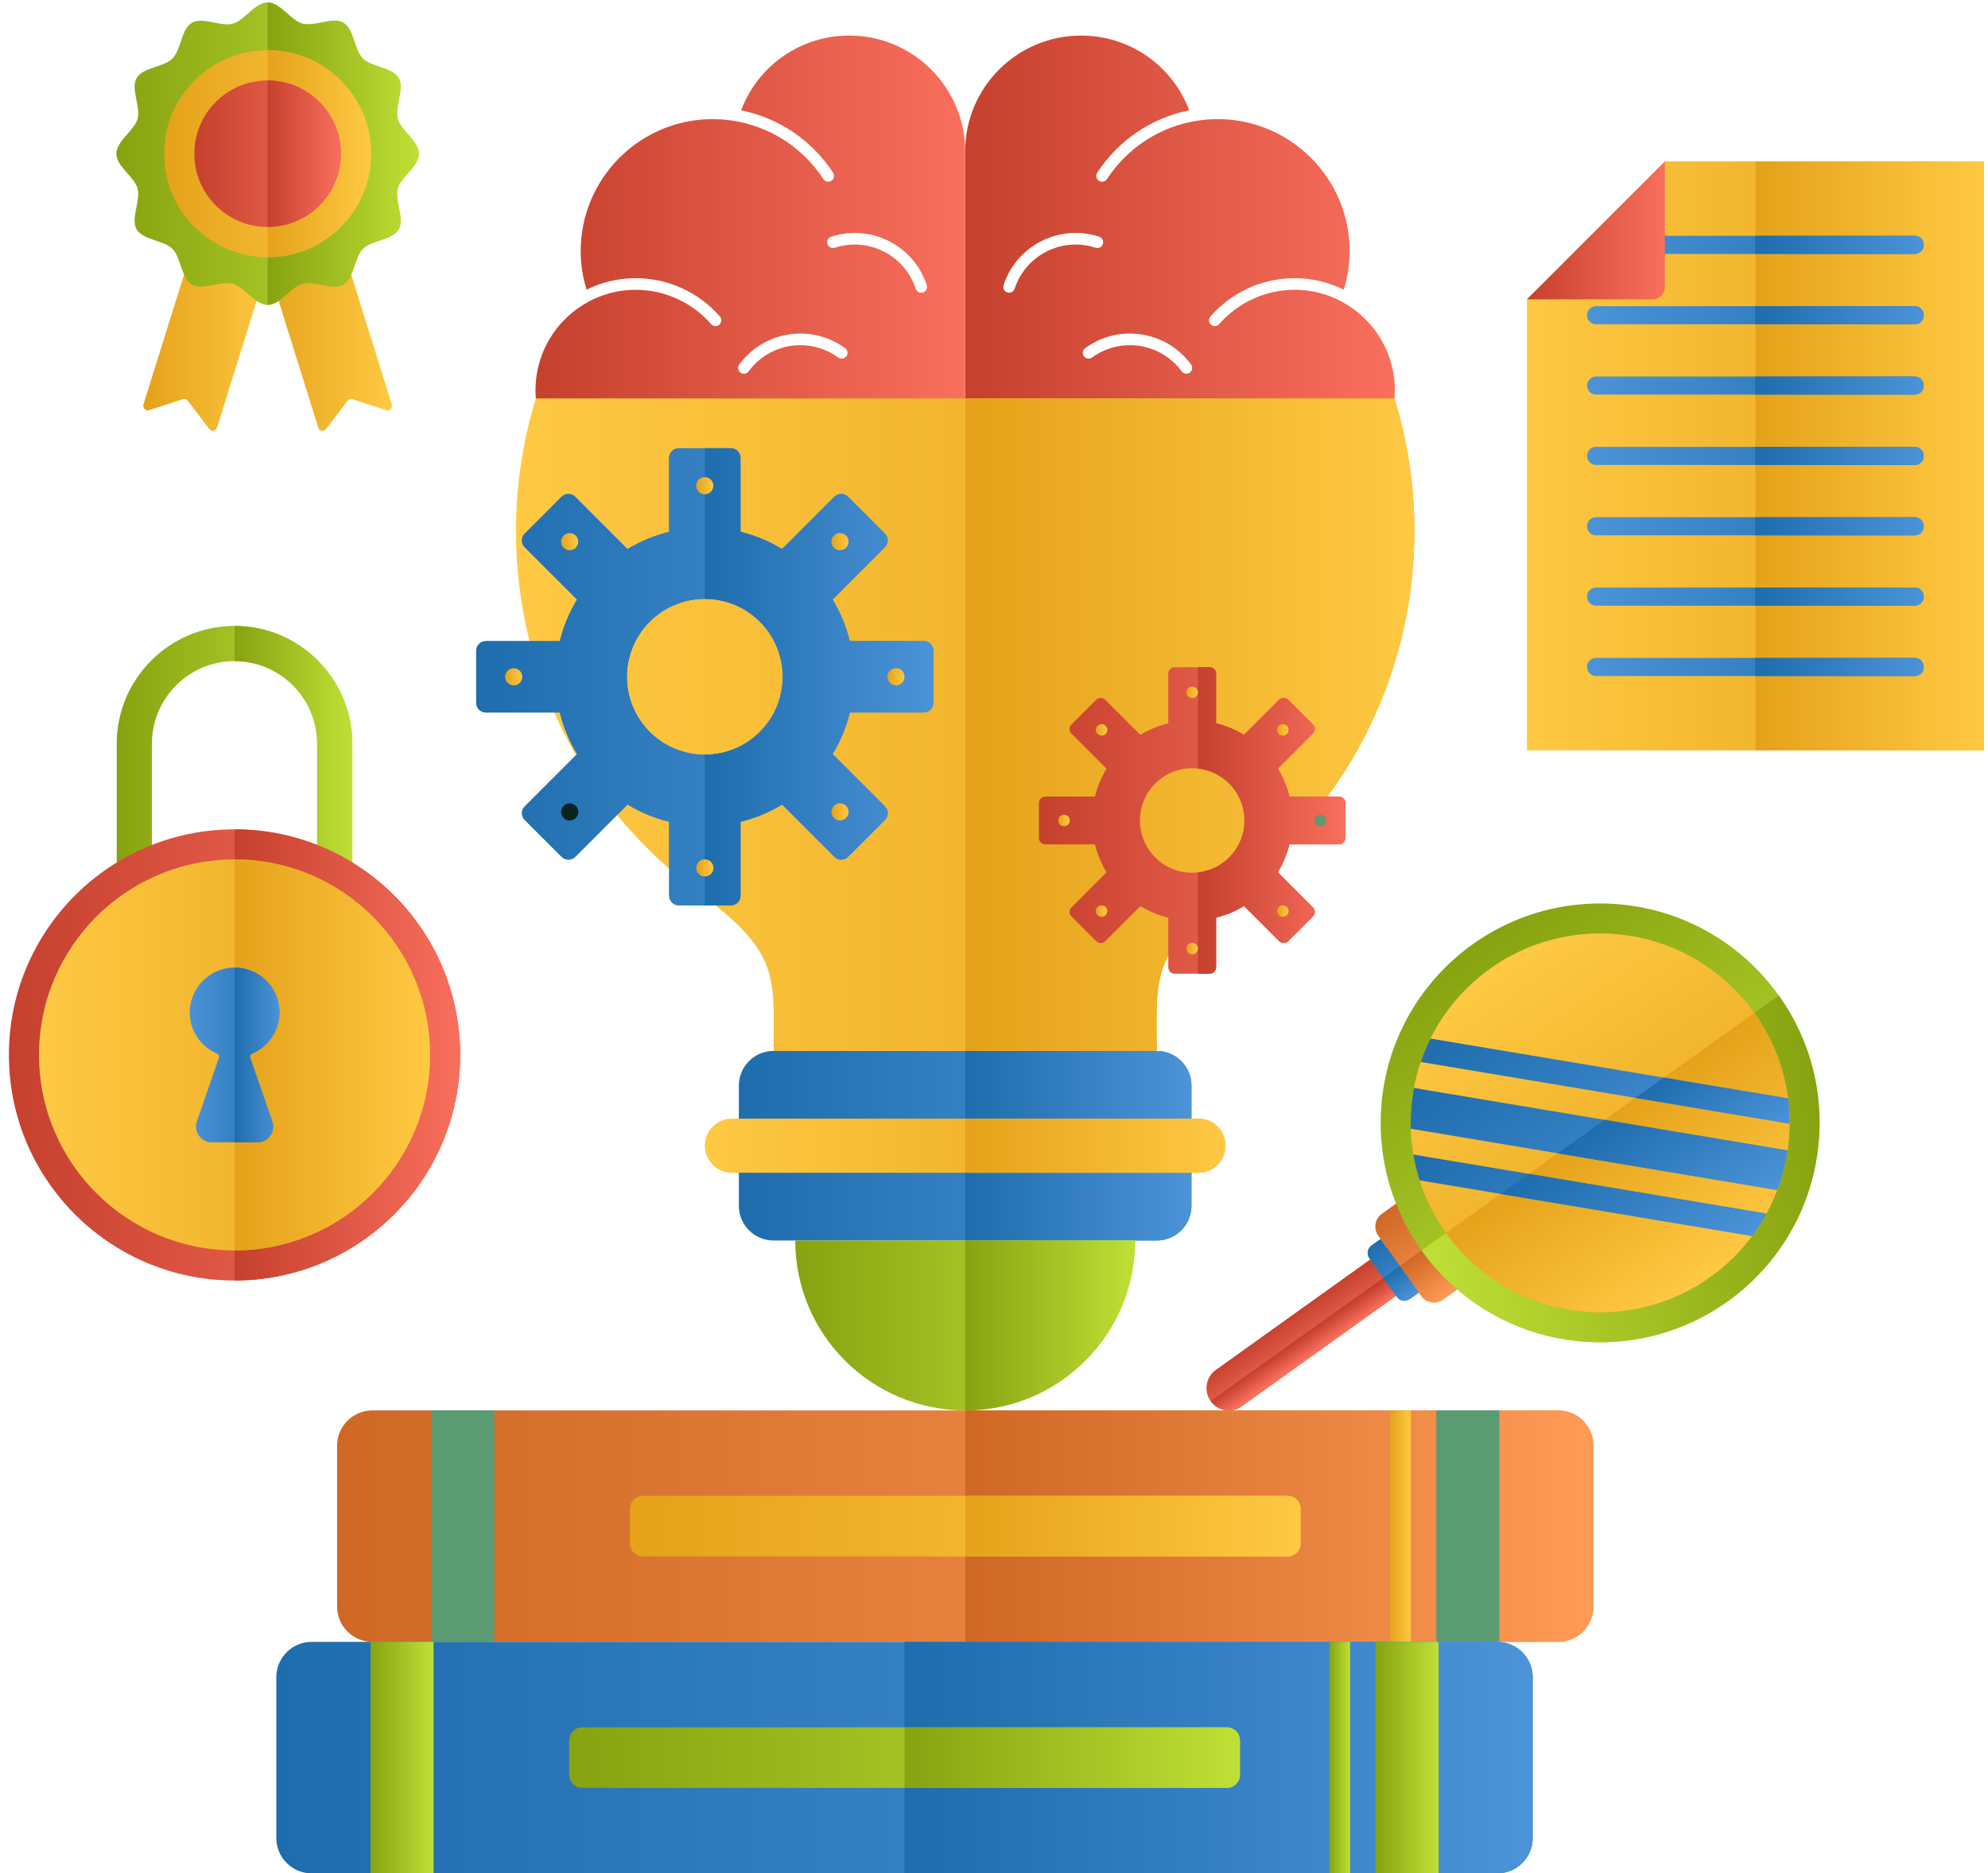
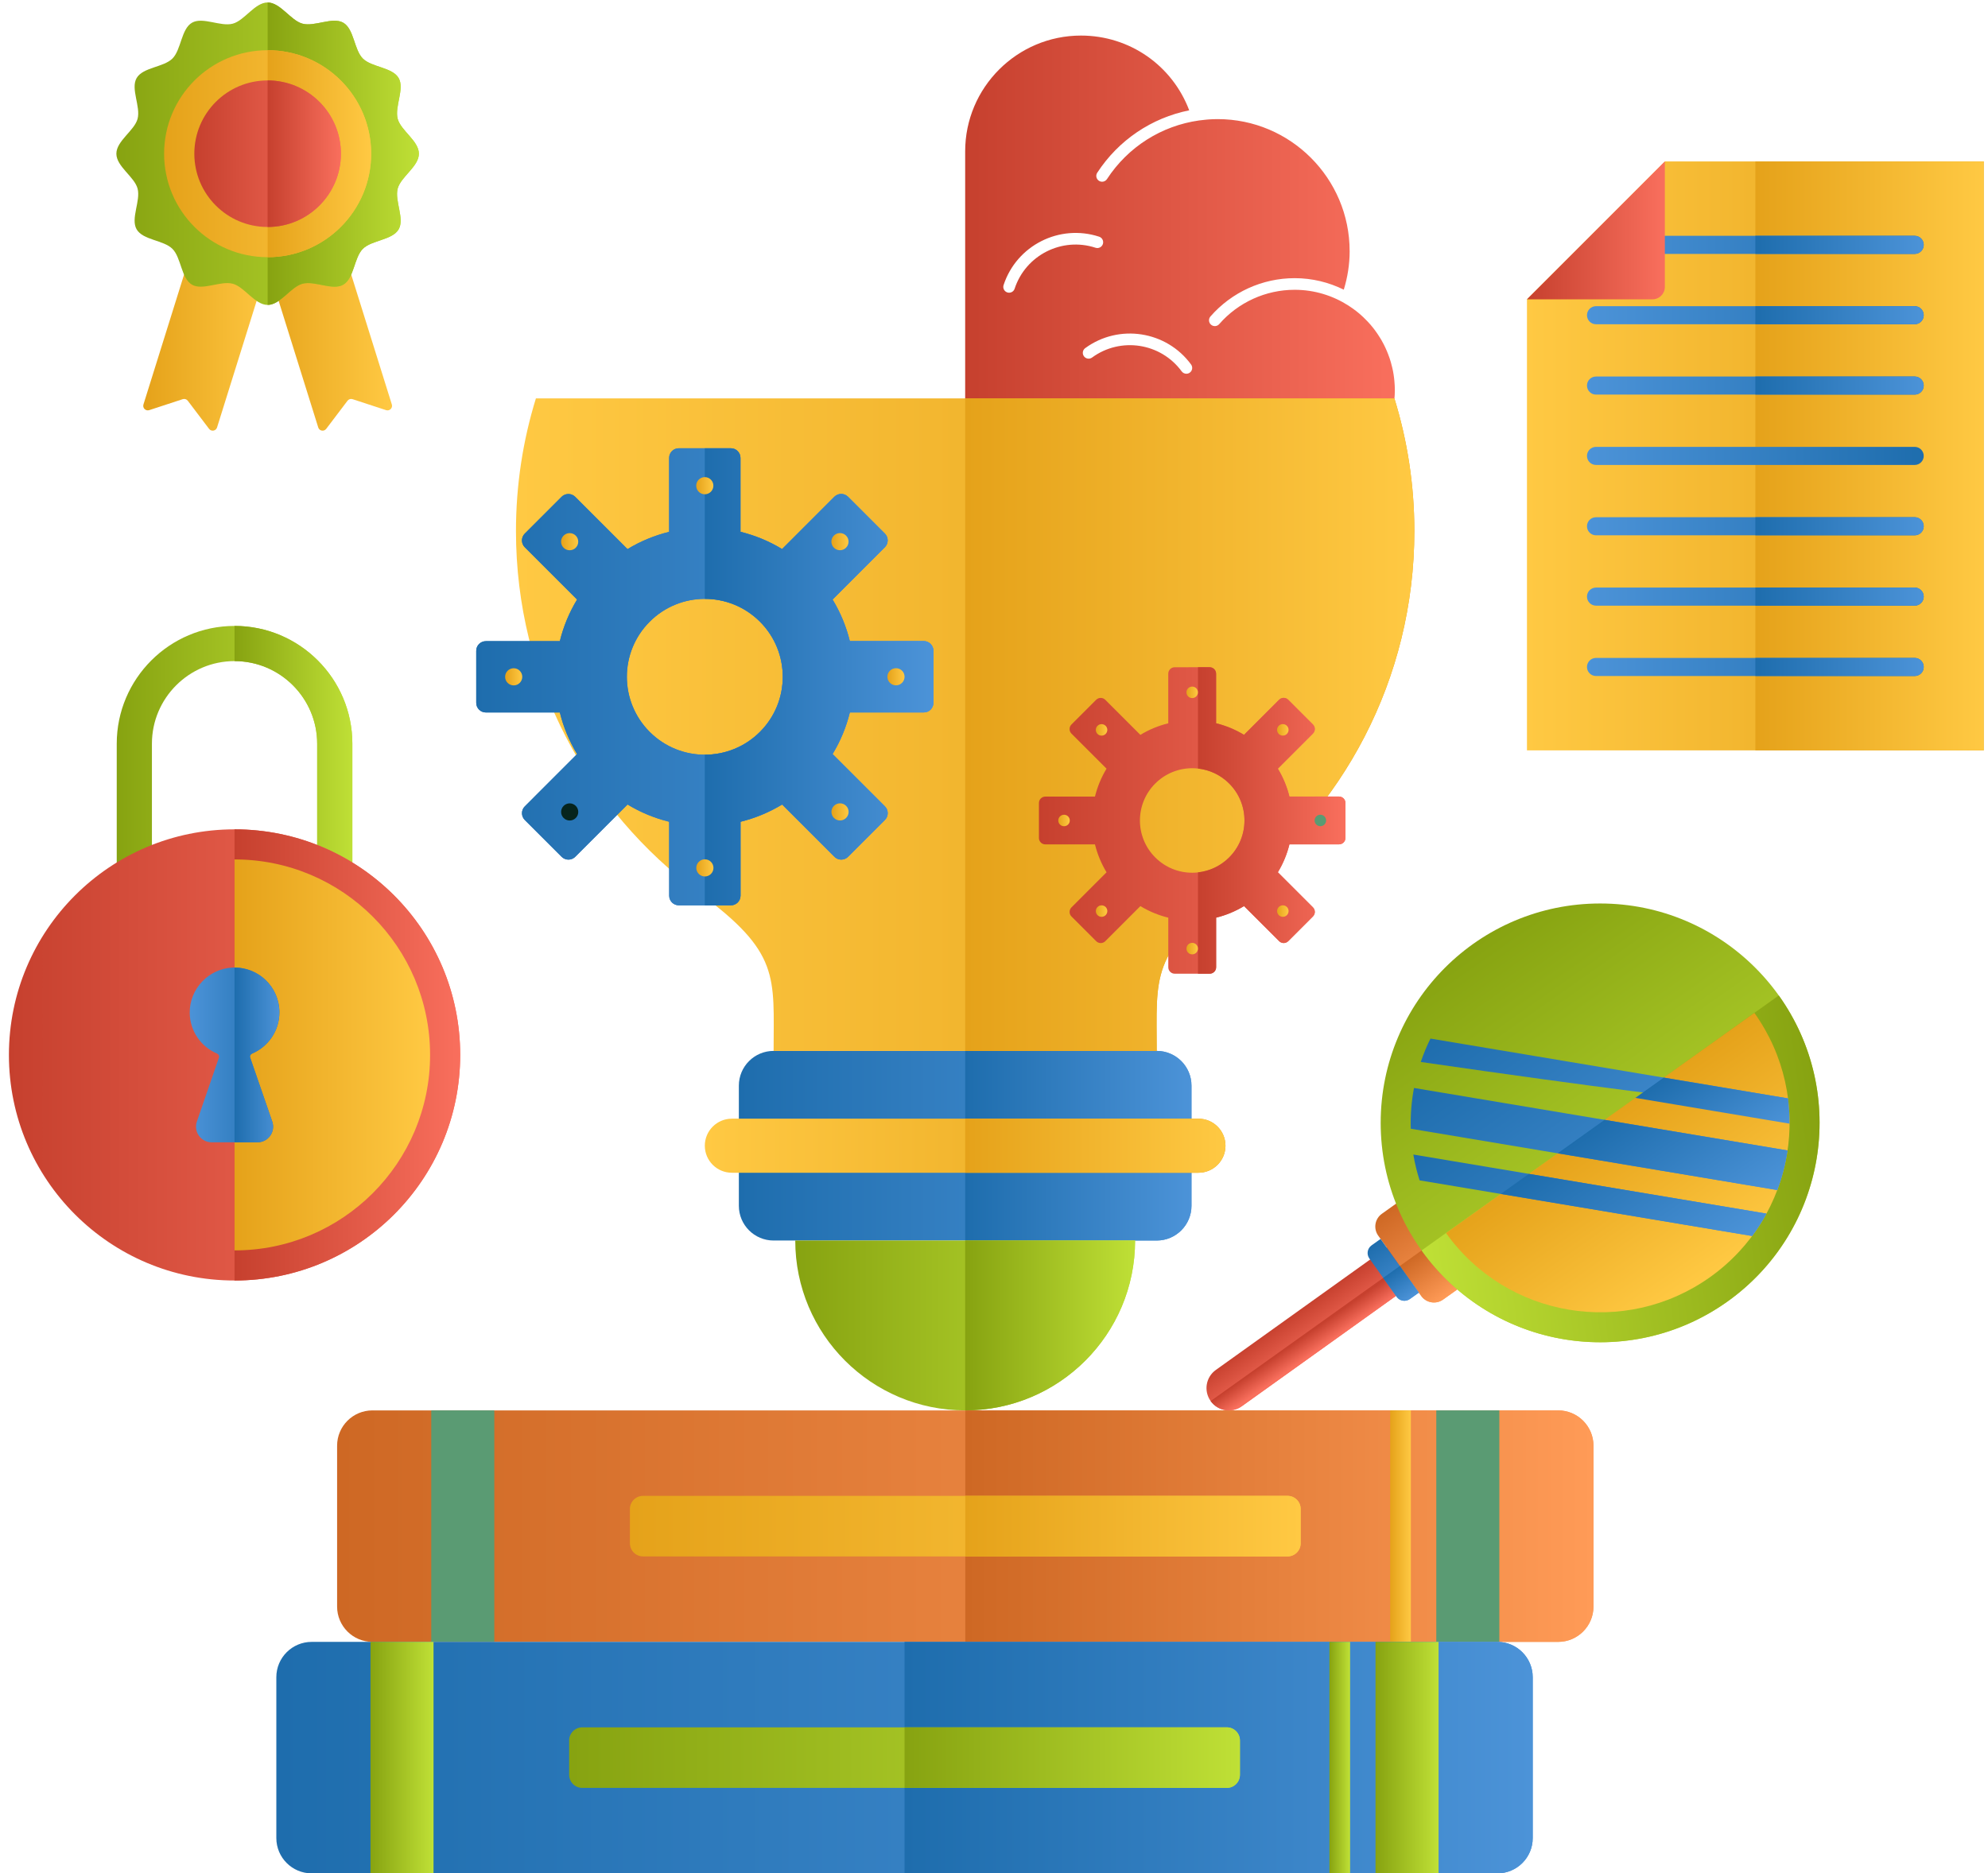
<svg xmlns="http://www.w3.org/2000/svg" width="209" height="197" viewBox="0 0 209 197" fill="none">
  <path d="M163.809 172.657H39.155C37.103 172.657 35.44 170.994 35.44 168.942V152.03C35.44 149.978 37.103 148.315 39.155 148.315H163.809C165.861 148.315 167.524 149.978 167.524 152.03V168.941C167.524 170.993 165.861 172.657 163.809 172.657Z" fill="url(#paint0_linear_14_5112)" />
  <path d="M163.808 148.315H101.48V172.657H163.808C165.86 172.657 167.523 170.994 167.523 168.942V152.031C167.523 149.978 165.859 148.315 163.808 148.315Z" fill="url(#paint1_linear_14_5112)" />
  <path d="M157.625 148.315H150.998V172.657H157.625V148.315Z" fill="#5A9B73" />
  <path d="M148.326 148.315H146.154V172.657H148.326V148.315Z" fill="url(#paint2_linear_14_5112)" />
  <path d="M45.338 172.657H51.965V148.315H45.338V172.657Z" fill="#5A9B73" />
  <path d="M135.359 163.67H67.604C66.841 163.67 66.223 163.052 66.223 162.289V158.683C66.223 157.92 66.841 157.302 67.604 157.302H135.36C136.123 157.302 136.741 157.92 136.741 158.683V162.289C136.741 163.052 136.123 163.67 135.359 163.67Z" fill="url(#paint3_linear_14_5112)" />
  <path d="M135.358 157.302H101.48V163.67H135.358C136.121 163.67 136.739 163.052 136.739 162.289V158.682C136.74 157.92 136.121 157.302 135.358 157.302Z" fill="url(#paint4_linear_14_5112)" />
  <path d="M157.42 196.999H32.766C30.714 196.999 29.051 195.336 29.051 193.284V176.373C29.051 174.321 30.714 172.658 32.766 172.658H157.42C159.472 172.658 161.136 174.321 161.136 176.373V193.284C161.136 195.336 159.472 196.999 157.42 196.999Z" fill="url(#paint5_linear_14_5112)" />
  <path d="M157.421 172.658H95.094V197H157.421C159.473 197 161.137 195.337 161.137 193.285V176.374C161.137 174.321 159.473 172.658 157.421 172.658Z" fill="url(#paint6_linear_14_5112)" />
  <path d="M151.237 172.658H144.609V197H151.237V172.658Z" fill="url(#paint7_linear_14_5112)" />
  <path d="M141.937 172.658H139.766V197H141.937V172.658Z" fill="url(#paint8_linear_14_5112)" />
  <path d="M38.949 196.999H45.577V172.658H38.949V196.999Z" fill="url(#paint9_linear_14_5112)" />
  <path d="M128.973 188.013H61.217C60.455 188.013 59.836 187.394 59.836 186.632V183.025C59.836 182.263 60.454 181.645 61.217 181.645H128.973C129.736 181.645 130.355 182.263 130.355 183.025V186.632C130.354 187.394 129.736 188.013 128.973 188.013Z" fill="url(#paint10_linear_14_5112)" />
  <path d="M128.971 181.644H95.094V188.013H128.971C129.734 188.013 130.353 187.394 130.353 186.632V183.026C130.353 182.262 129.735 181.644 128.971 181.644Z" fill="url(#paint11_linear_14_5112)" />
  <path d="M208.552 78.907H160.531V31.476L175.028 16.979H208.552V78.907Z" fill="url(#paint12_linear_14_5112)" />
  <path d="M208.553 16.979H184.543V78.906H208.553V16.979Z" fill="url(#paint13_linear_14_5112)" />
  <path d="M201.292 26.7H167.791C167.266 26.7 166.84 26.274 166.84 25.749C166.84 25.224 167.266 24.798 167.791 24.798H201.292C201.817 24.798 202.243 25.224 202.243 25.749C202.243 26.274 201.817 26.7 201.292 26.7Z" fill="url(#paint14_linear_14_5112)" />
  <path d="M201.292 34.098H167.791C167.266 34.098 166.84 33.672 166.84 33.147C166.84 32.622 167.266 32.196 167.791 32.196H201.292C201.817 32.196 202.243 32.622 202.243 33.147C202.243 33.672 201.817 34.098 201.292 34.098Z" fill="url(#paint15_linear_14_5112)" />
  <path d="M201.292 41.496H167.791C167.266 41.496 166.84 41.07 166.84 40.545C166.84 40.02 167.266 39.595 167.791 39.595H201.292C201.817 39.595 202.243 40.02 202.243 40.545C202.243 41.07 201.817 41.496 201.292 41.496Z" fill="url(#paint16_linear_14_5112)" />
  <path d="M201.292 48.894H167.791C167.266 48.894 166.84 48.468 166.84 47.943C166.84 47.418 167.266 46.992 167.791 46.992H201.292C201.817 46.992 202.243 47.418 202.243 47.943C202.243 48.468 201.817 48.894 201.292 48.894Z" fill="url(#paint17_linear_14_5112)" />
  <path d="M201.292 56.292H167.791C167.266 56.292 166.84 55.866 166.84 55.341C166.84 54.816 167.266 54.391 167.791 54.391H201.292C201.817 54.391 202.243 54.816 202.243 55.341C202.243 55.866 201.817 56.292 201.292 56.292Z" fill="url(#paint18_linear_14_5112)" />
  <path d="M201.292 63.69H167.791C167.266 63.69 166.84 63.264 166.84 62.739C166.84 62.214 167.266 61.788 167.791 61.788H201.292C201.817 61.788 202.243 62.214 202.243 62.739C202.243 63.264 201.817 63.69 201.292 63.69Z" fill="url(#paint19_linear_14_5112)" />
  <path d="M201.292 71.088H167.791C167.266 71.088 166.84 70.662 166.84 70.137C166.84 69.612 167.266 69.186 167.791 69.186H201.292C201.817 69.186 202.243 69.612 202.243 70.137C202.243 70.662 201.817 71.088 201.292 71.088Z" fill="url(#paint20_linear_14_5112)" />
  <path d="M201.292 24.798H184.541V26.7H201.292C201.817 26.7 202.243 26.274 202.243 25.749C202.243 25.224 201.817 24.798 201.292 24.798Z" fill="url(#paint21_linear_14_5112)" />
  <path d="M201.292 32.197H184.541V34.098H201.292C201.817 34.098 202.243 33.672 202.243 33.147C202.243 32.622 201.817 32.197 201.292 32.197Z" fill="url(#paint22_linear_14_5112)" />
  <path d="M201.292 39.594H184.541V41.495H201.292C201.817 41.495 202.243 41.07 202.243 40.545C202.243 40.02 201.817 39.594 201.292 39.594Z" fill="url(#paint23_linear_14_5112)" />
-   <path d="M201.292 46.992H184.541V48.894H201.292C201.817 48.894 202.243 48.468 202.243 47.943C202.243 47.418 201.817 46.992 201.292 46.992Z" fill="url(#paint24_linear_14_5112)" />
  <path d="M201.292 54.39H184.541V56.292H201.292C201.817 56.292 202.243 55.866 202.243 55.341C202.243 54.816 201.817 54.39 201.292 54.39Z" fill="url(#paint25_linear_14_5112)" />
  <path d="M201.292 61.788H184.541V63.69H201.292C201.817 63.69 202.243 63.264 202.243 62.739C202.243 62.214 201.817 61.788 201.292 61.788Z" fill="url(#paint26_linear_14_5112)" />
  <path d="M201.292 69.186H184.541V71.088H201.292C201.817 71.088 202.243 70.662 202.243 70.137C202.243 69.612 201.817 69.186 201.292 69.186Z" fill="url(#paint27_linear_14_5112)" />
  <path d="M160.531 31.476H173.726C174.445 31.476 175.028 30.893 175.028 30.174V16.979L160.531 31.476Z" fill="url(#paint28_linear_14_5112)" />
  <path d="M37.044 97.731H33.345V78.207C33.345 73.418 29.448 69.521 24.658 69.521C19.869 69.521 15.972 73.418 15.972 78.207V97.731H12.273V78.207C12.273 71.378 17.829 65.822 24.658 65.822C31.487 65.822 37.044 71.378 37.044 78.207V97.731Z" fill="url(#paint29_linear_14_5112)" />
  <path d="M24.658 65.822V69.521C29.448 69.521 33.344 73.418 33.344 78.207V97.731H37.043V78.207C37.043 71.378 31.487 65.822 24.658 65.822Z" fill="url(#paint30_linear_14_5112)" />
  <path d="M24.659 134.656C37.761 134.656 48.381 124.035 48.381 110.934C48.381 97.832 37.761 87.212 24.659 87.212C11.558 87.212 0.938 97.832 0.938 110.934C0.938 124.035 11.558 134.656 24.659 134.656Z" fill="url(#paint31_linear_14_5112)" />
  <path d="M24.658 87.212V134.655C37.759 134.655 48.38 124.034 48.38 110.933C48.38 97.832 37.759 87.212 24.658 87.212Z" fill="url(#paint32_linear_14_5112)" />
-   <path d="M24.658 131.49C36.012 131.49 45.215 122.287 45.215 110.933C45.215 99.58 36.012 90.376 24.658 90.376C13.305 90.376 4.102 99.58 4.102 110.933C4.102 122.287 13.305 131.49 24.658 131.49Z" fill="url(#paint33_linear_14_5112)" />
  <path d="M45.215 110.933C45.215 99.58 36.012 90.376 24.658 90.376V131.49C36.011 131.49 45.215 122.286 45.215 110.933Z" fill="url(#paint34_linear_14_5112)" />
  <path d="M29.372 106.458C29.372 103.78 27.139 101.624 24.434 101.75C21.93 101.866 19.921 103.999 19.945 106.505C19.964 108.438 21.149 110.089 22.829 110.798C22.99 110.866 23.077 111.042 23.02 111.208L20.697 117.943C20.329 119.01 21.122 120.122 22.251 120.122H24.659H27.067C28.196 120.122 28.989 119.01 28.62 117.943L26.298 111.208C26.241 111.044 26.33 110.865 26.489 110.798C28.182 110.083 29.372 108.411 29.372 106.458Z" fill="url(#paint35_linear_14_5112)" />
  <path d="M26.488 110.798C28.182 110.083 29.372 108.411 29.372 106.458C29.372 103.856 27.261 101.752 24.658 101.751V120.122H27.066C28.195 120.122 28.988 119.01 28.62 117.943L26.297 111.208C26.24 111.044 26.329 110.865 26.488 110.798Z" fill="url(#paint36_linear_14_5112)" />
  <path d="M127.276 147.331C126.524 146.277 126.769 144.812 127.824 144.06L147.087 130.272L149.811 134.091L130.547 147.879C129.493 148.631 128.028 148.386 127.276 147.331Z" fill="url(#paint37_linear_14_5112)" />
  <path d="M127.277 147.332C128.03 148.386 129.494 148.632 130.549 147.879L149.812 134.091L148.465 132.202L127.277 147.332Z" fill="url(#paint38_linear_14_5112)" />
  <path d="M149.413 136.277L144.893 129.939C144.364 129.197 144.536 128.168 145.277 127.639L148.513 125.331L154.949 134.354L151.713 136.662C150.971 137.191 149.941 137.018 149.413 136.277Z" fill="url(#paint39_linear_14_5112)" />
  <path d="M149.414 136.277C149.943 137.018 150.972 137.19 151.713 136.661L154.949 134.353L151.744 129.86L147.168 133.128L149.414 136.277Z" fill="url(#paint40_linear_14_5112)" />
  <path d="M168.222 141.148C180.963 141.148 191.291 130.82 191.291 118.079C191.291 105.338 180.963 95.009 168.222 95.009C155.481 95.009 145.152 105.338 145.152 118.079C145.152 130.82 155.481 141.148 168.222 141.148Z" fill="url(#paint41_linear_14_5112)" />
  <path d="M181.618 136.861C191.991 129.462 194.402 115.056 187.003 104.683L149.455 131.495C156.858 141.851 171.252 144.254 181.618 136.861Z" fill="url(#paint42_linear_14_5112)" />
-   <path d="M168.222 137.997C179.223 137.997 188.14 129.079 188.14 118.079C188.14 107.079 179.223 98.161 168.222 98.161C157.222 98.161 148.305 107.079 148.305 118.079C148.305 129.079 157.222 137.997 168.222 137.997Z" fill="url(#paint43_linear_14_5112)" />
  <path d="M184.439 106.515L152.021 129.663C158.413 138.603 170.839 140.678 179.789 134.294C188.744 127.907 190.826 115.47 184.439 106.515Z" fill="url(#paint44_linear_14_5112)" />
  <path d="M146.837 136.374L143.961 132.342C143.644 131.896 143.747 131.279 144.192 130.962L145.139 130.286L149.165 135.93L148.218 136.605C147.772 136.922 147.154 136.819 146.837 136.374Z" fill="url(#paint45_linear_14_5112)" />
  <path d="M146.837 136.374C147.154 136.819 147.772 136.922 148.217 136.605L149.164 135.93L147.166 133.129L145.414 134.38L146.837 136.374Z" fill="url(#paint46_linear_14_5112)" />
  <path d="M187.923 120.981L148.653 114.408C148.389 115.819 148.272 117.256 148.315 118.696L186.846 125.144C187.355 123.797 187.713 122.4 187.923 120.981Z" fill="url(#paint47_linear_14_5112)" />
  <path d="M186.845 125.144C187.354 123.797 187.712 122.401 187.922 120.98L168.688 117.761L163.76 121.28L186.845 125.144Z" fill="url(#paint48_linear_14_5112)" />
-   <path d="M149.367 111.675L188.136 118.164C188.141 117.277 188.089 116.39 187.975 115.506L150.386 109.215C149.989 110.013 149.651 110.835 149.367 111.675Z" fill="url(#paint49_linear_14_5112)" />
+   <path d="M149.367 111.675C188.141 117.277 188.089 116.39 187.975 115.506L150.386 109.215C149.989 110.013 149.651 110.835 149.367 111.675Z" fill="url(#paint49_linear_14_5112)" />
  <path d="M188.137 118.163C188.141 117.277 188.089 116.39 187.975 115.506L174.91 113.319L171.926 115.45L188.137 118.163Z" fill="url(#paint50_linear_14_5112)" />
  <path d="M149.244 124.124L184.2 129.975C184.761 129.222 185.266 128.436 185.709 127.622L148.584 121.409C148.738 122.323 148.959 123.23 149.244 124.124Z" fill="url(#paint51_linear_14_5112)" />
  <path d="M185.709 127.623L160.732 123.443L157.777 125.553L184.2 129.975C184.761 129.222 185.265 128.437 185.709 127.623Z" fill="url(#paint52_linear_14_5112)" />
  <path d="M125.023 11.602C123.238 6.873 118.754 3.74 113.644 3.74C106.931 3.74 101.469 9.202 101.469 15.915V51.532H136.112C141.917 51.532 146.641 46.809 146.641 41.003C146.641 40.687 146.621 40.375 146.593 40.066C146.585 39.975 146.576 39.884 146.566 39.794C146.536 39.528 146.495 39.266 146.445 39.007C146.421 38.884 146.392 38.764 146.364 38.642C146.322 38.46 146.276 38.28 146.224 38.101C146.184 37.96 146.141 37.819 146.094 37.68C146.048 37.541 145.996 37.406 145.944 37.269C145.851 37.025 145.749 36.785 145.638 36.548C145.589 36.444 145.54 36.34 145.488 36.237C145.41 36.086 145.33 35.935 145.245 35.788C145.188 35.688 145.126 35.591 145.066 35.493C144.922 35.261 144.771 35.034 144.61 34.813C144.534 34.709 144.458 34.605 144.378 34.504C144.282 34.382 144.184 34.262 144.083 34.145C143.983 34.029 143.88 33.918 143.776 33.807C143.63 33.651 143.479 33.5 143.324 33.353C143.202 33.239 143.079 33.125 142.952 33.016C142.844 32.923 142.734 32.833 142.621 32.744C142.499 32.647 142.373 32.555 142.247 32.464C142.083 32.346 141.915 32.231 141.744 32.122C140.113 31.084 138.184 30.474 136.112 30.474C133.07 30.474 130.178 31.79 128.177 34.083C127.955 34.339 127.568 34.365 127.314 34.142C127.059 33.92 127.033 33.533 127.255 33.279C129.489 30.719 132.717 29.251 136.112 29.251C137.965 29.251 139.712 29.694 141.273 30.461C141.674 29.152 141.889 27.796 141.89 26.415C141.89 26.41 141.888 26.407 141.888 26.403C141.888 18.751 135.664 12.527 128.013 12.526C127.688 12.526 127.362 12.539 127.036 12.562C126.947 12.568 126.858 12.579 126.768 12.587C126.531 12.608 126.294 12.634 126.059 12.667C122.12 13.222 118.593 15.436 116.378 18.832C116.192 19.115 115.813 19.195 115.532 19.011C115.249 18.826 115.168 18.447 115.353 18.165C117.599 14.719 121.088 12.391 125.023 11.602ZM125.218 38.329C125.418 38.602 125.359 38.984 125.086 39.184C124.977 39.264 124.85 39.302 124.725 39.302C124.537 39.302 124.351 39.215 124.231 39.052C122.034 36.054 117.808 35.402 114.81 37.598C114.537 37.798 114.155 37.739 113.955 37.466C113.755 37.193 113.814 36.81 114.087 36.611C117.63 34.017 122.623 34.786 125.218 38.329ZM115.555 24.89C115.876 24.995 116.051 25.341 115.946 25.662C115.841 25.983 115.496 26.159 115.174 26.053C111.643 24.895 107.827 26.827 106.669 30.359C106.585 30.617 106.346 30.78 106.088 30.78C106.025 30.78 105.961 30.771 105.897 30.75C105.576 30.645 105.401 30.299 105.507 29.978C106.875 25.805 111.382 23.524 115.555 24.89Z" fill="url(#paint53_linear_14_5112)" />
-   <path d="M87.586 18.166C87.77 18.448 87.691 18.827 87.407 19.012C87.126 19.196 86.746 19.116 86.561 18.833C84.346 15.437 80.818 13.223 76.88 12.668C76.645 12.635 76.408 12.609 76.171 12.588C76.081 12.581 75.992 12.569 75.902 12.563C75.577 12.54 75.251 12.527 74.926 12.527C67.275 12.528 61.051 18.752 61.051 26.404C61.051 26.408 61.048 26.411 61.048 26.416C61.05 27.797 61.265 29.153 61.666 30.462C63.226 29.695 64.974 29.252 66.826 29.252C70.222 29.252 73.45 30.72 75.684 33.28C75.906 33.535 75.879 33.921 75.625 34.143C75.37 34.366 74.984 34.34 74.761 34.084C72.761 31.791 69.868 30.475 66.826 30.475C64.754 30.475 62.825 31.085 61.194 32.123C61.022 32.232 60.854 32.347 60.691 32.465C60.564 32.556 60.439 32.648 60.317 32.745C60.204 32.834 60.093 32.923 59.985 33.017C59.858 33.126 59.735 33.239 59.614 33.354C59.459 33.501 59.308 33.653 59.162 33.808C59.058 33.919 58.955 34.03 58.855 34.146C58.754 34.264 58.656 34.383 58.56 34.505C58.48 34.606 58.404 34.71 58.328 34.815C58.167 35.035 58.015 35.262 57.872 35.494C57.812 35.592 57.75 35.689 57.693 35.788C57.608 35.936 57.528 36.087 57.45 36.239C57.398 36.341 57.349 36.445 57.3 36.55C57.189 36.785 57.087 37.026 56.994 37.27C56.942 37.406 56.89 37.542 56.843 37.681C56.797 37.82 56.754 37.961 56.713 38.102C56.662 38.281 56.616 38.462 56.574 38.644C56.546 38.764 56.516 38.885 56.493 39.008C56.443 39.267 56.403 39.529 56.372 39.794C56.361 39.886 56.353 39.977 56.344 40.068C56.317 40.377 56.297 40.688 56.297 41.004C56.297 46.809 61.02 51.533 66.825 51.533H101.468V15.916C101.468 9.203 96.007 3.741 89.293 3.741C84.183 3.741 79.699 6.874 77.914 11.603C81.85 12.391 85.338 14.72 87.586 18.166ZM88.85 36.612C89.123 36.812 89.182 37.194 88.982 37.467C88.782 37.739 88.4 37.798 88.127 37.599C85.129 35.402 80.903 36.054 78.706 39.053C78.586 39.217 78.4 39.303 78.212 39.303C78.087 39.303 77.96 39.265 77.851 39.185C77.579 38.985 77.52 38.603 77.719 38.33C80.315 34.787 85.308 34.017 88.85 36.612ZM97.43 29.978C97.536 30.299 97.36 30.645 97.04 30.75C96.977 30.771 96.913 30.78 96.849 30.78C96.592 30.78 96.352 30.617 96.268 30.359C95.11 26.827 91.294 24.895 87.763 26.053C87.441 26.159 87.097 25.982 86.991 25.662C86.886 25.34 87.061 24.995 87.382 24.89C91.555 23.524 96.063 25.805 97.43 29.978Z" fill="url(#paint54_linear_14_5112)" />
  <path d="M121.607 130.452H81.331C79.312 130.452 77.676 128.816 77.676 126.797V114.166C77.676 112.147 79.312 110.511 81.331 110.511H121.607C123.625 110.511 125.261 112.147 125.261 114.166V126.797C125.261 128.816 123.625 130.452 121.607 130.452Z" fill="url(#paint55_linear_14_5112)" />
  <path d="M121.607 110.511H101.469V130.451H121.607C123.625 130.451 125.262 128.815 125.262 126.797V114.165C125.262 112.147 123.625 110.511 121.607 110.511Z" fill="url(#paint56_linear_14_5112)" />
  <path d="M83.606 130.452C83.606 140.318 91.603 148.315 101.469 148.315C111.334 148.315 119.332 140.318 119.332 130.452H83.606Z" fill="url(#paint57_linear_14_5112)" />
  <path d="M101.469 148.315C111.334 148.315 119.332 140.317 119.332 130.452H101.469V148.315Z" fill="url(#paint58_linear_14_5112)" />
  <path d="M125.994 123.324H76.94C75.37 123.324 74.098 122.051 74.098 120.482C74.098 118.911 75.371 117.639 76.94 117.639H125.994C127.564 117.639 128.836 118.912 128.836 120.482C128.837 122.052 127.564 123.324 125.994 123.324Z" fill="url(#paint59_linear_14_5112)" />
  <path d="M125.993 117.639H101.467V123.324H125.993C127.563 123.324 128.836 122.052 128.836 120.482C128.836 118.911 127.563 117.639 125.993 117.639Z" fill="url(#paint60_linear_14_5112)" />
  <path d="M56.341 41.894C54.979 46.303 54.244 50.988 54.244 55.844C54.244 71.434 61.803 85.255 73.451 93.855L73.443 93.856C82.058 100.176 81.33 102.689 81.33 110.511H101.468H121.606C121.606 102.688 120.877 100.176 129.492 93.856L129.484 93.855C141.132 85.255 148.691 71.434 148.691 55.844C148.691 50.988 147.956 46.303 146.594 41.894H56.341Z" fill="url(#paint61_linear_14_5112)" />
  <path d="M101.469 41.894V110.511H121.606C121.606 102.689 120.878 100.176 129.493 93.857L129.485 93.856C141.133 85.256 148.692 71.435 148.692 55.845C148.692 50.988 147.957 46.304 146.595 41.894H101.469V41.894Z" fill="url(#paint62_linear_14_5112)" />
  <path d="M93.026 56.111L89.153 52.24C88.758 51.845 88.117 51.845 87.722 52.24L82.223 57.741C80.846 56.906 79.369 56.3 77.847 55.927L77.846 48.15C77.846 47.592 77.392 47.138 76.834 47.138L71.358 47.139C70.799 47.139 70.346 47.592 70.346 48.151L70.347 55.927C68.824 56.301 67.348 56.907 65.971 57.742L60.471 52.243C60.075 51.847 59.435 51.848 59.04 52.243L55.168 56.115C54.773 56.511 54.773 57.151 55.168 57.547L60.669 63.046C59.834 64.423 59.228 65.899 58.855 67.422L51.078 67.423C50.52 67.423 50.066 67.876 50.066 68.435L50.067 73.911C50.067 74.469 50.52 74.923 51.079 74.923L58.855 74.922C59.229 76.444 59.836 77.921 60.67 79.297L55.171 84.798C54.776 85.194 54.776 85.835 55.171 86.23L59.044 90.101C59.439 90.496 60.08 90.496 60.475 90.101L65.974 84.6C67.351 85.435 68.828 86.041 70.35 86.414L70.351 94.191C70.351 94.75 70.805 95.203 71.363 95.203L76.839 95.202C77.398 95.202 77.851 94.749 77.851 94.19L77.85 86.414C79.373 86.04 80.849 85.434 82.225 84.599L87.727 90.098C88.122 90.493 88.762 90.493 89.158 90.098L93.029 86.226C93.424 85.83 93.424 85.19 93.029 84.795L87.528 79.295C88.362 77.918 88.969 76.442 89.342 74.919L97.119 74.918C97.677 74.918 98.131 74.465 98.131 73.906L98.13 68.43C98.13 67.871 97.677 67.418 97.118 67.418L89.341 67.419C88.968 65.897 88.361 64.42 87.526 63.044L93.026 57.543C93.421 57.147 93.421 56.506 93.026 56.111ZM79.895 76.965C76.695 80.166 71.506 80.166 68.305 76.967C65.104 73.766 65.103 68.577 68.303 65.377C71.503 62.176 76.692 62.175 79.893 65.375C83.094 68.575 83.095 73.764 79.895 76.965Z" fill="url(#paint63_linear_14_5112)" />
  <path d="M93.026 56.111L89.153 52.24C88.758 51.845 88.117 51.845 87.722 52.24L82.223 57.741C80.846 56.906 79.369 56.3 77.847 55.927L77.846 48.15C77.846 47.592 77.392 47.138 76.834 47.138L71.358 47.139C70.799 47.139 70.346 47.592 70.346 48.151L70.347 55.927C68.824 56.301 67.348 56.907 65.971 57.742L60.471 52.243C60.075 51.847 59.435 51.848 59.04 52.243L55.168 56.115C54.773 56.511 54.773 57.151 55.168 57.547L60.669 63.046C59.834 64.423 59.228 65.899 58.855 67.422L51.078 67.423C50.52 67.423 50.066 67.876 50.066 68.435L50.067 73.911C50.067 74.469 50.52 74.923 51.079 74.923L58.855 74.922C59.229 76.444 59.836 77.921 60.67 79.297L55.171 84.798C54.776 85.194 54.776 85.835 55.171 86.23L59.044 90.101C59.439 90.496 60.08 90.496 60.475 90.101L65.974 84.6C67.351 85.435 68.828 86.041 70.35 86.414L70.351 94.191C70.351 94.75 70.805 95.203 71.363 95.203L76.839 95.202C77.398 95.202 77.851 94.749 77.851 94.19L77.85 86.414C79.373 86.04 80.849 85.434 82.225 84.599L87.727 90.098C88.122 90.493 88.762 90.493 89.158 90.098L93.029 86.226C93.424 85.83 93.424 85.19 93.029 84.795L87.528 79.295C88.362 77.918 88.969 76.442 89.342 74.919L97.119 74.918C97.677 74.918 98.131 74.465 98.131 73.906L98.13 68.43C98.13 67.871 97.677 67.418 97.118 67.418L89.341 67.419C88.968 65.897 88.361 64.42 87.526 63.044L93.026 57.543C93.421 57.147 93.421 56.506 93.026 56.111ZM79.895 76.965C76.695 80.166 71.506 80.166 68.305 76.967C65.104 73.766 65.103 68.577 68.303 65.377C71.503 62.176 76.692 62.175 79.893 65.375C83.094 68.575 83.095 73.764 79.895 76.965Z" fill="url(#paint64_linear_14_5112)" />
  <path d="M97.118 67.418L89.342 67.419C88.968 65.896 88.362 64.42 87.527 63.043L93.026 57.542C93.421 57.147 93.421 56.506 93.026 56.111L89.153 52.239C88.758 51.845 88.117 51.845 87.722 52.239L82.222 57.74C80.845 56.906 79.369 56.299 77.846 55.926L77.845 48.15C77.845 47.591 77.392 47.138 76.833 47.138L74.096 47.138V62.974C76.194 62.974 78.292 63.773 79.892 65.374C83.093 68.573 83.094 73.763 79.894 76.964C78.293 78.565 76.194 79.366 74.096 79.365V95.201L76.839 95.201C77.398 95.201 77.851 94.747 77.851 94.189L77.85 86.412C79.373 86.039 80.849 85.432 82.226 84.597L87.726 90.097C88.122 90.491 88.762 90.491 89.157 90.097L93.029 86.224C93.424 85.829 93.424 85.188 93.029 84.793L87.528 79.293C88.363 77.916 88.969 76.44 89.342 74.917L97.119 74.916C97.677 74.916 98.131 74.463 98.131 73.904L98.13 68.428C98.13 67.87 97.677 67.418 97.118 67.418Z" fill="url(#paint65_linear_14_5112)" />
  <path d="M60.526 56.325C60.878 56.677 60.878 57.248 60.526 57.6C60.174 57.952 59.602 57.952 59.251 57.6C58.898 57.248 58.898 56.677 59.251 56.325C59.603 55.973 60.174 55.973 60.526 56.325Z" fill="url(#paint66_linear_14_5112)" />
  <path d="M74.997 51.075C74.997 51.573 74.593 51.977 74.095 51.977C73.597 51.977 73.193 51.573 73.193 51.075C73.193 50.577 73.597 50.173 74.095 50.173C74.593 50.174 74.997 50.577 74.997 51.075Z" fill="url(#paint67_linear_14_5112)" />
  <path d="M88.944 57.596C88.592 57.949 88.021 57.949 87.669 57.596C87.316 57.245 87.316 56.674 87.669 56.321C88.02 55.969 88.592 55.969 88.944 56.321C89.296 56.674 89.296 57.245 88.944 57.596Z" fill="url(#paint68_linear_14_5112)" />
  <path d="M94.195 72.069C93.697 72.069 93.293 71.665 93.293 71.167C93.293 70.669 93.697 70.266 94.195 70.266C94.693 70.266 95.096 70.669 95.096 71.167C95.096 71.665 94.693 72.069 94.195 72.069Z" fill="url(#paint69_linear_14_5112)" />
  <path d="M87.674 86.015C87.322 85.663 87.322 85.092 87.674 84.74C88.026 84.388 88.597 84.388 88.949 84.74C89.302 85.092 89.302 85.663 88.949 86.015C88.597 86.368 88.026 86.368 87.674 86.015Z" fill="url(#paint70_linear_14_5112)" />
  <path d="M73.201 91.266C73.201 90.767 73.605 90.364 74.103 90.364C74.601 90.364 75.005 90.767 75.005 91.266C75.005 91.763 74.601 92.167 74.103 92.167C73.605 92.167 73.201 91.763 73.201 91.266Z" fill="url(#paint71_linear_14_5112)" />
  <path d="M59.255 84.744C59.606 84.392 60.178 84.392 60.53 84.744C60.881 85.096 60.882 85.668 60.53 86.019C60.178 86.372 59.607 86.372 59.255 86.019C58.902 85.668 58.902 85.097 59.255 84.744Z" fill="#06241D" />
  <path d="M54.003 70.271C54.501 70.271 54.905 70.675 54.905 71.173C54.905 71.671 54.501 72.075 54.003 72.075C53.505 72.075 53.102 71.671 53.102 71.173C53.102 70.676 53.505 70.272 54.003 70.271Z" fill="url(#paint72_linear_14_5112)" />
  <path d="M138.027 76.182L135.431 73.586C135.166 73.321 134.736 73.321 134.471 73.586L130.784 77.274C129.861 76.715 128.871 76.308 127.849 76.058L127.849 70.844C127.849 70.469 127.545 70.165 127.17 70.165L123.499 70.166C123.124 70.166 122.82 70.47 122.82 70.845L122.821 76.059C121.8 76.31 120.81 76.717 119.887 77.276L116.198 73.589C115.934 73.325 115.504 73.325 115.239 73.589L112.643 76.186C112.378 76.45 112.378 76.88 112.643 77.145L116.331 80.832C115.772 81.756 115.365 82.746 115.115 83.767L109.901 83.767C109.526 83.767 109.223 84.071 109.223 84.446L109.223 88.118C109.223 88.492 109.527 88.796 109.902 88.796L115.116 88.796C115.366 89.816 115.773 90.806 116.333 91.729L112.646 95.418C112.381 95.683 112.381 96.113 112.646 96.377L115.242 98.973C115.507 99.238 115.937 99.238 116.202 98.973L119.889 95.285C120.812 95.845 121.802 96.251 122.823 96.501L122.824 101.715C122.824 102.09 123.127 102.394 123.502 102.394L127.174 102.393C127.549 102.393 127.852 102.089 127.852 101.715L127.851 96.5C128.872 96.25 129.862 95.843 130.785 95.283L134.474 98.971C134.739 99.235 135.169 99.235 135.433 98.971L138.029 96.374C138.294 96.109 138.294 95.68 138.029 95.415L134.341 91.727C134.901 90.804 135.307 89.814 135.557 88.793L140.771 88.792C141.146 88.792 141.45 88.488 141.45 88.114L141.449 84.442C141.449 84.067 141.145 83.764 140.771 83.764L135.556 83.765C135.306 82.744 134.899 81.754 134.339 80.831L138.026 77.142C138.292 76.877 138.292 76.447 138.027 76.182ZM129.223 90.165C127.077 92.311 123.598 92.312 121.452 90.166C119.306 88.02 119.305 84.541 121.451 82.395C123.597 80.249 127.076 80.248 129.222 82.394C131.368 84.539 131.369 88.018 129.223 90.165Z" fill="url(#paint73_linear_14_5112)" />
  <path d="M140.773 83.763L135.559 83.764C135.309 82.743 134.902 81.753 134.342 80.83L138.029 77.141C138.294 76.877 138.294 76.447 138.029 76.182L135.433 73.586C135.167 73.321 134.738 73.321 134.473 73.586L130.786 77.274C129.863 76.715 128.873 76.308 127.851 76.058L127.851 70.844C127.851 70.469 127.547 70.165 127.172 70.165H125.945V80.82C127.143 80.953 128.306 81.474 129.224 82.393C131.37 84.538 131.371 88.018 129.225 90.164C128.307 91.082 127.143 91.605 125.945 91.737V102.392H127.177C127.552 102.392 127.855 102.088 127.855 101.713L127.855 96.499C128.875 96.248 129.865 95.841 130.789 95.282L134.477 98.969C134.742 99.234 135.171 99.234 135.436 98.969L138.032 96.372C138.297 96.108 138.297 95.677 138.032 95.413L134.344 91.725C134.903 90.802 135.31 89.812 135.56 88.791L140.774 88.79C141.149 88.79 141.453 88.487 141.453 88.112L141.452 84.44C141.452 84.067 141.148 83.763 140.773 83.763Z" fill="url(#paint74_linear_14_5112)" />
  <path d="M116.235 76.326C116.471 76.562 116.471 76.945 116.235 77.181C115.999 77.417 115.616 77.417 115.38 77.181C115.144 76.945 115.144 76.562 115.38 76.326C115.616 76.09 115.999 76.09 116.235 76.326Z" fill="url(#paint75_linear_14_5112)" />
  <path d="M125.939 72.805C125.939 73.139 125.669 73.41 125.335 73.41C125.001 73.41 124.73 73.139 124.73 72.805C124.73 72.472 125.001 72.201 125.335 72.201C125.669 72.201 125.939 72.471 125.939 72.805Z" fill="url(#paint76_linear_14_5112)" />
  <path d="M135.29 77.178C135.054 77.414 134.671 77.414 134.435 77.178C134.199 76.942 134.199 76.559 134.435 76.323C134.671 76.087 135.054 76.087 135.29 76.323C135.526 76.559 135.526 76.941 135.29 77.178Z" fill="url(#paint77_linear_14_5112)" />
  <path d="M138.81 86.882C138.476 86.882 138.205 86.612 138.205 86.278C138.205 85.944 138.476 85.674 138.81 85.674C139.143 85.674 139.414 85.944 139.414 86.278C139.414 86.612 139.144 86.882 138.81 86.882Z" fill="#5A9B73" />
  <path d="M134.437 96.234C134.201 95.998 134.201 95.615 134.437 95.379C134.673 95.143 135.056 95.143 135.292 95.379C135.528 95.615 135.528 95.998 135.292 96.234C135.056 96.47 134.673 96.47 134.437 96.234Z" fill="url(#paint78_linear_14_5112)" />
  <path d="M124.732 99.753C124.732 99.42 125.003 99.149 125.337 99.149C125.671 99.149 125.941 99.42 125.941 99.753C125.941 100.087 125.671 100.358 125.337 100.358C125.003 100.358 124.732 100.087 124.732 99.753Z" fill="url(#paint79_linear_14_5112)" />
  <path d="M115.382 95.381C115.618 95.145 116.001 95.145 116.237 95.381C116.473 95.617 116.473 95.999 116.237 96.236C116.001 96.472 115.618 96.472 115.382 96.236C115.146 96 115.146 95.617 115.382 95.381Z" fill="url(#paint80_linear_14_5112)" />
  <path d="M111.862 85.677C112.196 85.677 112.467 85.947 112.467 86.281C112.467 86.615 112.196 86.885 111.862 86.885C111.529 86.885 111.258 86.615 111.258 86.281C111.258 85.947 111.529 85.677 111.862 85.677Z" fill="url(#paint81_linear_14_5112)" />
  <path d="M21.981 45.098L19.742 42.142C19.618 41.979 19.405 41.912 19.211 41.976L15.687 43.13C15.317 43.251 14.965 42.904 15.081 42.533L21.274 22.725L29.012 25.144L22.819 44.952C22.703 45.323 22.216 45.408 21.981 45.098Z" fill="url(#paint82_linear_14_5112)" />
  <path d="M34.295 45.098L36.534 42.142C36.657 41.979 36.87 41.913 37.064 41.976L40.589 43.13C40.958 43.252 41.311 42.904 41.194 42.533L35.001 22.725L27.264 25.144L33.457 44.952C33.573 45.324 34.06 45.408 34.295 45.098Z" fill="url(#paint83_linear_14_5112)" />
  <path d="M44.038 16.163C44.038 17.509 42.142 18.587 41.81 19.828C41.467 21.111 42.56 22.991 41.91 24.116C41.25 25.256 39.069 25.245 38.143 26.17C37.218 27.096 37.229 29.277 36.089 29.936C34.965 30.587 33.085 29.494 31.801 29.837C30.56 30.169 29.482 32.065 28.137 32.065C26.791 32.065 25.713 30.169 24.472 29.837C23.188 29.494 21.308 30.587 20.184 29.936C19.043 29.277 19.054 27.096 18.129 26.17C17.204 25.245 15.023 25.256 14.363 24.116C13.713 22.992 14.806 21.111 14.463 19.828C14.132 18.587 12.234 17.509 12.234 16.163C12.234 14.817 14.131 13.739 14.463 12.498C14.806 11.214 13.713 9.334 14.363 8.21C15.023 7.069 17.204 7.081 18.129 6.155C19.055 5.229 19.044 3.048 20.184 2.389C21.308 1.739 23.188 2.832 24.471 2.489C25.712 2.157 26.79 0.26 28.136 0.26C29.482 0.26 30.56 2.157 31.801 2.489C33.085 2.832 34.965 1.739 36.089 2.389C37.23 3.048 37.218 5.229 38.143 6.155C39.069 7.08 41.25 7.069 41.91 8.209C42.56 9.333 41.467 11.213 41.81 12.497C42.141 13.739 44.038 14.817 44.038 16.163Z" fill="url(#paint84_linear_14_5112)" />
  <path d="M31.802 29.836C33.086 29.493 34.966 30.587 36.09 29.936C37.231 29.276 37.219 27.095 38.145 26.17C39.07 25.244 41.251 25.255 41.911 24.116C42.561 22.992 41.468 21.111 41.811 19.827C42.143 18.586 44.039 17.508 44.039 16.162C44.039 14.817 42.143 13.739 41.811 12.498C41.468 11.214 42.562 9.334 41.911 8.21C41.251 7.069 39.07 7.08 38.145 6.156C37.219 5.23 37.23 3.049 36.09 2.389C34.966 1.739 33.085 2.832 31.801 2.489C30.561 2.158 29.482 0.261 28.137 0.261V32.065C29.483 32.065 30.561 30.168 31.802 29.836Z" fill="url(#paint85_linear_14_5112)" />
  <path d="M28.137 27.046C34.148 27.046 39.02 22.174 39.02 16.163C39.02 10.153 34.148 5.28 28.137 5.28C22.127 5.28 17.254 10.153 17.254 16.163C17.254 22.174 22.127 27.046 28.137 27.046Z" fill="url(#paint86_linear_14_5112)" />
  <path d="M39.02 16.163C39.02 10.152 34.147 5.28 28.137 5.28V27.046C34.147 27.046 39.02 22.173 39.02 16.163Z" fill="url(#paint87_linear_14_5112)" />
  <path d="M28.135 23.869C32.391 23.869 35.841 20.419 35.841 16.163C35.841 11.908 32.391 8.458 28.135 8.458C23.88 8.458 20.43 11.908 20.43 16.163C20.43 20.419 23.88 23.869 28.135 23.869Z" fill="url(#paint88_linear_14_5112)" />
  <path d="M35.84 16.163C35.84 11.907 32.39 8.458 28.135 8.458V23.869C32.391 23.869 35.84 20.419 35.84 16.163Z" fill="url(#paint89_linear_14_5112)" />
  <defs>
    <linearGradient id="paint0_linear_14_5112" x1="35.439" y1="160.486" x2="167.524" y2="160.486" gradientUnits="userSpaceOnUse">
      <stop stop-color="#CE6824" />
      <stop offset="1" stop-color="#FF9B57" />
    </linearGradient>
    <linearGradient id="paint1_linear_14_5112" x1="101.48" y1="160.486" x2="167.523" y2="160.486" gradientUnits="userSpaceOnUse">
      <stop stop-color="#CE6824" />
      <stop offset="1" stop-color="#FF9B57" />
    </linearGradient>
    <linearGradient id="paint2_linear_14_5112" x1="146.154" y1="160.486" x2="148.326" y2="160.486" gradientUnits="userSpaceOnUse">
      <stop stop-color="#E5A21A" />
      <stop offset="1" stop-color="#FFC943" />
    </linearGradient>
    <linearGradient id="paint3_linear_14_5112" x1="66.223" y1="160.486" x2="136.741" y2="160.486" gradientUnits="userSpaceOnUse">
      <stop stop-color="#E5A21A" />
      <stop offset="1" stop-color="#FFC943" />
    </linearGradient>
    <linearGradient id="paint4_linear_14_5112" x1="101.48" y1="160.486" x2="136.739" y2="160.486" gradientUnits="userSpaceOnUse">
      <stop stop-color="#E5A21A" />
      <stop offset="1" stop-color="#FFC943" />
    </linearGradient>
    <linearGradient id="paint5_linear_14_5112" x1="29.051" y1="184.828" x2="161.136" y2="184.828" gradientUnits="userSpaceOnUse">
      <stop stop-color="#1E6DAD" />
      <stop offset="1" stop-color="#4C93D8" />
    </linearGradient>
    <linearGradient id="paint6_linear_14_5112" x1="95.094" y1="184.828" x2="161.136" y2="184.828" gradientUnits="userSpaceOnUse">
      <stop stop-color="#1E6DAD" />
      <stop offset="1" stop-color="#4C93D8" />
    </linearGradient>
    <linearGradient id="paint7_linear_14_5112" x1="144.609" y1="184.828" x2="151.237" y2="184.828" gradientUnits="userSpaceOnUse">
      <stop offset="0.003" stop-color="#87A311" />
      <stop offset="0.999" stop-color="#BFE036" />
    </linearGradient>
    <linearGradient id="paint8_linear_14_5112" x1="139.766" y1="184.828" x2="141.937" y2="184.828" gradientUnits="userSpaceOnUse">
      <stop offset="0.003" stop-color="#87A311" />
      <stop offset="0.999" stop-color="#BFE036" />
    </linearGradient>
    <linearGradient id="paint9_linear_14_5112" x1="38.949" y1="184.828" x2="45.577" y2="184.828" gradientUnits="userSpaceOnUse">
      <stop offset="0.003" stop-color="#87A311" />
      <stop offset="0.999" stop-color="#BFE036" />
    </linearGradient>
    <linearGradient id="paint10_linear_14_5112" x1="59.836" y1="184.828" x2="130.354" y2="184.828" gradientUnits="userSpaceOnUse">
      <stop offset="0.003" stop-color="#87A311" />
      <stop offset="0.999" stop-color="#BFE036" />
    </linearGradient>
    <linearGradient id="paint11_linear_14_5112" x1="95.094" y1="184.828" x2="130.353" y2="184.828" gradientUnits="userSpaceOnUse">
      <stop offset="0.003" stop-color="#87A311" />
      <stop offset="0.999" stop-color="#BFE036" />
    </linearGradient>
    <linearGradient id="paint12_linear_14_5112" x1="160.532" y1="47.943" x2="208.552" y2="47.943" gradientUnits="userSpaceOnUse">
      <stop stop-color="#FFC943" />
      <stop offset="1" stop-color="#E5A21A" />
    </linearGradient>
    <linearGradient id="paint13_linear_14_5112" x1="184.543" y1="47.943" x2="208.553" y2="47.943" gradientUnits="userSpaceOnUse">
      <stop stop-color="#E5A21A" />
      <stop offset="1" stop-color="#FFC943" />
    </linearGradient>
    <linearGradient id="paint14_linear_14_5112" x1="166.84" y1="25.749" x2="202.243" y2="25.749" gradientUnits="userSpaceOnUse">
      <stop stop-color="#4C93D8" />
      <stop offset="1" stop-color="#1E6DAD" />
    </linearGradient>
    <linearGradient id="paint15_linear_14_5112" x1="166.84" y1="33.147" x2="202.243" y2="33.147" gradientUnits="userSpaceOnUse">
      <stop stop-color="#4C93D8" />
      <stop offset="1" stop-color="#1E6DAD" />
    </linearGradient>
    <linearGradient id="paint16_linear_14_5112" x1="166.84" y1="40.545" x2="202.243" y2="40.545" gradientUnits="userSpaceOnUse">
      <stop stop-color="#4C93D8" />
      <stop offset="1" stop-color="#1E6DAD" />
    </linearGradient>
    <linearGradient id="paint17_linear_14_5112" x1="166.84" y1="47.943" x2="202.243" y2="47.943" gradientUnits="userSpaceOnUse">
      <stop stop-color="#4C93D8" />
      <stop offset="1" stop-color="#1E6DAD" />
    </linearGradient>
    <linearGradient id="paint18_linear_14_5112" x1="166.84" y1="55.341" x2="202.243" y2="55.341" gradientUnits="userSpaceOnUse">
      <stop stop-color="#4C93D8" />
      <stop offset="1" stop-color="#1E6DAD" />
    </linearGradient>
    <linearGradient id="paint19_linear_14_5112" x1="166.84" y1="62.739" x2="202.243" y2="62.739" gradientUnits="userSpaceOnUse">
      <stop stop-color="#4C93D8" />
      <stop offset="1" stop-color="#1E6DAD" />
    </linearGradient>
    <linearGradient id="paint20_linear_14_5112" x1="166.84" y1="70.137" x2="202.243" y2="70.137" gradientUnits="userSpaceOnUse">
      <stop stop-color="#4C93D8" />
      <stop offset="1" stop-color="#1E6DAD" />
    </linearGradient>
    <linearGradient id="paint21_linear_14_5112" x1="184.541" y1="25.749" x2="202.243" y2="25.749" gradientUnits="userSpaceOnUse">
      <stop stop-color="#1E6DAD" />
      <stop offset="1" stop-color="#4C93D8" />
    </linearGradient>
    <linearGradient id="paint22_linear_14_5112" x1="184.541" y1="33.147" x2="202.243" y2="33.147" gradientUnits="userSpaceOnUse">
      <stop stop-color="#1E6DAD" />
      <stop offset="1" stop-color="#4C93D8" />
    </linearGradient>
    <linearGradient id="paint23_linear_14_5112" x1="184.541" y1="40.545" x2="202.243" y2="40.545" gradientUnits="userSpaceOnUse">
      <stop stop-color="#1E6DAD" />
      <stop offset="1" stop-color="#4C93D8" />
    </linearGradient>
    <linearGradient id="paint24_linear_14_5112" x1="184.541" y1="47.943" x2="202.243" y2="47.943" gradientUnits="userSpaceOnUse">
      <stop stop-color="#1E6DAD" />
      <stop offset="1" stop-color="#4C93D8" />
    </linearGradient>
    <linearGradient id="paint25_linear_14_5112" x1="184.541" y1="55.342" x2="202.243" y2="55.342" gradientUnits="userSpaceOnUse">
      <stop stop-color="#1E6DAD" />
      <stop offset="1" stop-color="#4C93D8" />
    </linearGradient>
    <linearGradient id="paint26_linear_14_5112" x1="184.541" y1="62.739" x2="202.243" y2="62.739" gradientUnits="userSpaceOnUse">
      <stop stop-color="#1E6DAD" />
      <stop offset="1" stop-color="#4C93D8" />
    </linearGradient>
    <linearGradient id="paint27_linear_14_5112" x1="184.541" y1="70.137" x2="202.243" y2="70.137" gradientUnits="userSpaceOnUse">
      <stop stop-color="#1E6DAD" />
      <stop offset="1" stop-color="#4C93D8" />
    </linearGradient>
    <linearGradient id="paint28_linear_14_5112" x1="160.532" y1="24.227" x2="175.028" y2="24.227" gradientUnits="userSpaceOnUse">
      <stop stop-color="#C6402E" />
      <stop offset="1" stop-color="#F96F5D" />
    </linearGradient>
    <linearGradient id="paint29_linear_14_5112" x1="12.274" y1="81.776" x2="37.044" y2="81.776" gradientUnits="userSpaceOnUse">
      <stop offset="0.003" stop-color="#87A311" />
      <stop offset="0.999" stop-color="#BFE036" />
    </linearGradient>
    <linearGradient id="paint30_linear_14_5112" x1="24.658" y1="81.776" x2="37.043" y2="81.776" gradientUnits="userSpaceOnUse">
      <stop offset="0.003" stop-color="#87A311" />
      <stop offset="0.999" stop-color="#BFE036" />
    </linearGradient>
    <linearGradient id="paint31_linear_14_5112" x1="0.938" y1="110.934" x2="48.381" y2="110.934" gradientUnits="userSpaceOnUse">
      <stop stop-color="#C6402E" />
      <stop offset="1" stop-color="#F96F5D" />
    </linearGradient>
    <linearGradient id="paint32_linear_14_5112" x1="24.658" y1="110.934" x2="48.38" y2="110.934" gradientUnits="userSpaceOnUse">
      <stop stop-color="#C6402E" />
      <stop offset="1" stop-color="#F96F5D" />
    </linearGradient>
    <linearGradient id="paint33_linear_14_5112" x1="4.102" y1="110.933" x2="45.215" y2="110.933" gradientUnits="userSpaceOnUse">
      <stop stop-color="#FFC943" />
      <stop offset="1" stop-color="#E5A21A" />
    </linearGradient>
    <linearGradient id="paint34_linear_14_5112" x1="24.658" y1="110.933" x2="45.215" y2="110.933" gradientUnits="userSpaceOnUse">
      <stop stop-color="#E5A21A" />
      <stop offset="1" stop-color="#FFC943" />
    </linearGradient>
    <linearGradient id="paint35_linear_14_5112" x1="19.945" y1="110.933" x2="29.372" y2="110.933" gradientUnits="userSpaceOnUse">
      <stop stop-color="#4C93D8" />
      <stop offset="1" stop-color="#1E6DAD" />
    </linearGradient>
    <linearGradient id="paint36_linear_14_5112" x1="24.658" y1="110.937" x2="29.372" y2="110.937" gradientUnits="userSpaceOnUse">
      <stop stop-color="#1E6DAD" />
      <stop offset="1" stop-color="#4C93D8" />
    </linearGradient>
    <linearGradient id="paint37_linear_14_5112" x1="136.456" y1="137.739" x2="139.274" y2="141.751" gradientUnits="userSpaceOnUse">
      <stop stop-color="#C6402E" />
      <stop offset="1" stop-color="#F96F5D" />
    </linearGradient>
    <linearGradient id="paint38_linear_14_5112" x1="137.966" y1="139.886" x2="139.141" y2="141.56" gradientUnits="userSpaceOnUse">
      <stop stop-color="#C6402E" />
      <stop offset="1" stop-color="#F96F5D" />
    </linearGradient>
    <linearGradient id="paint39_linear_14_5112" x1="146.25" y1="126.92" x2="152.636" y2="136.014" gradientUnits="userSpaceOnUse">
      <stop stop-color="#CE6824" />
      <stop offset="1" stop-color="#FF9B57" />
    </linearGradient>
    <linearGradient id="paint40_linear_14_5112" x1="149.46" y1="131.465" x2="152.648" y2="136.005" gradientUnits="userSpaceOnUse">
      <stop stop-color="#CE6824" />
      <stop offset="1" stop-color="#FF9B57" />
    </linearGradient>
    <linearGradient id="paint41_linear_14_5112" x1="154.963" y1="99.2" x2="181.48" y2="136.958" gradientUnits="userSpaceOnUse">
      <stop offset="0.003" stop-color="#87A311" />
      <stop offset="0.999" stop-color="#BFE036" />
    </linearGradient>
    <linearGradient id="paint42_linear_14_5112" x1="148.836" y1="126.89" x2="191.91" y2="121.1" gradientUnits="userSpaceOnUse">
      <stop offset="0.001" stop-color="#BFE036" />
      <stop offset="0.997" stop-color="#87A311" />
    </linearGradient>
    <linearGradient id="paint43_linear_14_5112" x1="156.776" y1="101.779" x2="179.668" y2="134.379" gradientUnits="userSpaceOnUse">
      <stop stop-color="#FFC943" />
      <stop offset="1" stop-color="#E5A21A" />
    </linearGradient>
    <linearGradient id="paint44_linear_14_5112" x1="168.14" y1="117.96" x2="179.67" y2="134.379" gradientUnits="userSpaceOnUse">
      <stop stop-color="#E5A21A" />
      <stop offset="1" stop-color="#FFC943" />
    </linearGradient>
    <linearGradient id="paint45_linear_14_5112" x1="144.282" y1="130.888" x2="148.27" y2="136.568" gradientUnits="userSpaceOnUse">
      <stop stop-color="#1E6DAD" />
      <stop offset="1" stop-color="#4C93D8" />
    </linearGradient>
    <linearGradient id="paint46_linear_14_5112" x1="146.296" y1="133.74" x2="148.278" y2="136.562" gradientUnits="userSpaceOnUse">
      <stop stop-color="#1E6DAD" />
      <stop offset="1" stop-color="#4C93D8" />
    </linearGradient>
    <linearGradient id="paint47_linear_14_5112" x1="159.136" y1="107.046" x2="176.799" y2="132.199" gradientUnits="userSpaceOnUse">
      <stop stop-color="#1E6DAD" />
      <stop offset="1" stop-color="#4C93D8" />
    </linearGradient>
    <linearGradient id="paint48_linear_14_5112" x1="171.894" y1="115.51" x2="181.362" y2="128.994" gradientUnits="userSpaceOnUse">
      <stop stop-color="#1E6DAD" />
      <stop offset="1" stop-color="#4C93D8" />
    </linearGradient>
    <linearGradient id="paint49_linear_14_5112" x1="160.574" y1="102.06" x2="177.25" y2="125.808" gradientUnits="userSpaceOnUse">
      <stop stop-color="#1E6DAD" />
      <stop offset="1" stop-color="#4C93D8" />
    </linearGradient>
    <linearGradient id="paint50_linear_14_5112" x1="177.27" y1="111.662" x2="183.917" y2="121.127" gradientUnits="userSpaceOnUse">
      <stop stop-color="#1E6DAD" />
      <stop offset="1" stop-color="#4C93D8" />
    </linearGradient>
    <linearGradient id="paint51_linear_14_5112" x1="159.138" y1="113.998" x2="174.929" y2="136.486" gradientUnits="userSpaceOnUse">
      <stop stop-color="#1E6DAD" />
      <stop offset="1" stop-color="#4C93D8" />
    </linearGradient>
    <linearGradient id="paint52_linear_14_5112" x1="166.628" y1="119.303" x2="177.45" y2="134.715" gradientUnits="userSpaceOnUse">
      <stop stop-color="#1E6DAD" />
      <stop offset="1" stop-color="#4C93D8" />
    </linearGradient>
    <linearGradient id="paint53_linear_14_5112" x1="101.468" y1="27.636" x2="146.64" y2="27.636" gradientUnits="userSpaceOnUse">
      <stop stop-color="#C6402E" />
      <stop offset="1" stop-color="#F96F5D" />
    </linearGradient>
    <linearGradient id="paint54_linear_14_5112" x1="56.297" y1="27.637" x2="101.469" y2="27.637" gradientUnits="userSpaceOnUse">
      <stop stop-color="#C6402E" />
      <stop offset="1" stop-color="#F96F5D" />
    </linearGradient>
    <linearGradient id="paint55_linear_14_5112" x1="77.676" y1="120.482" x2="125.261" y2="120.482" gradientUnits="userSpaceOnUse">
      <stop stop-color="#1E6DAD" />
      <stop offset="1" stop-color="#4C93D8" />
    </linearGradient>
    <linearGradient id="paint56_linear_14_5112" x1="101.469" y1="120.481" x2="125.261" y2="120.481" gradientUnits="userSpaceOnUse">
      <stop stop-color="#1E6DAD" />
      <stop offset="1" stop-color="#4C93D8" />
    </linearGradient>
    <linearGradient id="paint57_linear_14_5112" x1="83.605" y1="139.383" x2="119.332" y2="139.383" gradientUnits="userSpaceOnUse">
      <stop offset="0.003" stop-color="#87A311" />
      <stop offset="0.999" stop-color="#BFE036" />
    </linearGradient>
    <linearGradient id="paint58_linear_14_5112" x1="101.469" y1="139.383" x2="119.332" y2="139.383" gradientUnits="userSpaceOnUse">
      <stop offset="0.003" stop-color="#87A311" />
      <stop offset="0.999" stop-color="#BFE036" />
    </linearGradient>
    <linearGradient id="paint59_linear_14_5112" x1="74.098" y1="120.481" x2="128.836" y2="120.481" gradientUnits="userSpaceOnUse">
      <stop stop-color="#FFC943" />
      <stop offset="1" stop-color="#E5A21A" />
    </linearGradient>
    <linearGradient id="paint60_linear_14_5112" x1="101.467" y1="120.481" x2="128.836" y2="120.481" gradientUnits="userSpaceOnUse">
      <stop stop-color="#E5A21A" />
      <stop offset="1" stop-color="#FFC943" />
    </linearGradient>
    <linearGradient id="paint61_linear_14_5112" x1="54.244" y1="76.203" x2="148.691" y2="76.203" gradientUnits="userSpaceOnUse">
      <stop stop-color="#FFC943" />
      <stop offset="1" stop-color="#E5A21A" />
    </linearGradient>
    <linearGradient id="paint62_linear_14_5112" x1="101.469" y1="76.203" x2="148.692" y2="76.203" gradientUnits="userSpaceOnUse">
      <stop stop-color="#E5A21A" />
      <stop offset="1" stop-color="#FFC943" />
    </linearGradient>
    <linearGradient id="paint63_linear_14_5112" x1="50.067" y1="71.171" x2="98.131" y2="71.171" gradientUnits="userSpaceOnUse">
      <stop stop-color="#1E6DAD" />
      <stop offset="1" stop-color="#4C93D8" />
    </linearGradient>
    <linearGradient id="paint64_linear_14_5112" x1="50.067" y1="71.171" x2="98.131" y2="71.171" gradientUnits="userSpaceOnUse">
      <stop stop-color="#1E6DAD" />
      <stop offset="1" stop-color="#4C93D8" />
    </linearGradient>
    <linearGradient id="paint65_linear_14_5112" x1="74.097" y1="71.171" x2="98.131" y2="71.171" gradientUnits="userSpaceOnUse">
      <stop stop-color="#1E6DAD" />
      <stop offset="1" stop-color="#4C93D8" />
    </linearGradient>
    <linearGradient id="paint66_linear_14_5112" x1="58.987" y1="56.963" x2="60.79" y2="56.963" gradientUnits="userSpaceOnUse">
      <stop stop-color="#E5A21A" />
      <stop offset="1" stop-color="#FFC943" />
    </linearGradient>
    <linearGradient id="paint67_linear_14_5112" x1="73.194" y1="51.075" x2="74.997" y2="51.075" gradientUnits="userSpaceOnUse">
      <stop stop-color="#E5A21A" />
      <stop offset="1" stop-color="#FFC943" />
    </linearGradient>
    <linearGradient id="paint68_linear_14_5112" x1="87.404" y1="56.959" x2="89.207" y2="56.959" gradientUnits="userSpaceOnUse">
      <stop stop-color="#E5A21A" />
      <stop offset="1" stop-color="#FFC943" />
    </linearGradient>
    <linearGradient id="paint69_linear_14_5112" x1="93.293" y1="71.168" x2="95.096" y2="71.168" gradientUnits="userSpaceOnUse">
      <stop stop-color="#E5A21A" />
      <stop offset="1" stop-color="#FFC943" />
    </linearGradient>
    <linearGradient id="paint70_linear_14_5112" x1="87.41" y1="85.378" x2="89.213" y2="85.378" gradientUnits="userSpaceOnUse">
      <stop stop-color="#E5A21A" />
      <stop offset="1" stop-color="#FFC943" />
    </linearGradient>
    <linearGradient id="paint71_linear_14_5112" x1="73.201" y1="91.266" x2="75.004" y2="91.266" gradientUnits="userSpaceOnUse">
      <stop stop-color="#E5A21A" />
      <stop offset="1" stop-color="#FFC943" />
    </linearGradient>
    <linearGradient id="paint72_linear_14_5112" x1="53.102" y1="71.173" x2="54.905" y2="71.173" gradientUnits="userSpaceOnUse">
      <stop stop-color="#E5A21A" />
      <stop offset="1" stop-color="#FFC943" />
    </linearGradient>
    <linearGradient id="paint73_linear_14_5112" x1="109.223" y1="86.279" x2="141.45" y2="86.279" gradientUnits="userSpaceOnUse">
      <stop stop-color="#C6402E" />
      <stop offset="1" stop-color="#F96F5D" />
    </linearGradient>
    <linearGradient id="paint74_linear_14_5112" x1="125.945" y1="86.279" x2="141.452" y2="86.279" gradientUnits="userSpaceOnUse">
      <stop stop-color="#C6402E" />
      <stop offset="1" stop-color="#F96F5D" />
    </linearGradient>
    <linearGradient id="paint75_linear_14_5112" x1="115.203" y1="76.753" x2="116.412" y2="76.753" gradientUnits="userSpaceOnUse">
      <stop stop-color="#E5A21A" />
      <stop offset="1" stop-color="#FFC943" />
    </linearGradient>
    <linearGradient id="paint76_linear_14_5112" x1="124.73" y1="72.805" x2="125.939" y2="72.805" gradientUnits="userSpaceOnUse">
      <stop stop-color="#E5A21A" />
      <stop offset="1" stop-color="#FFC943" />
    </linearGradient>
    <linearGradient id="paint77_linear_14_5112" x1="134.258" y1="76.75" x2="135.467" y2="76.75" gradientUnits="userSpaceOnUse">
      <stop stop-color="#E5A21A" />
      <stop offset="1" stop-color="#FFC943" />
    </linearGradient>
    <linearGradient id="paint78_linear_14_5112" x1="134.259" y1="95.806" x2="135.468" y2="95.806" gradientUnits="userSpaceOnUse">
      <stop stop-color="#E5A21A" />
      <stop offset="1" stop-color="#FFC943" />
    </linearGradient>
    <linearGradient id="paint79_linear_14_5112" x1="124.733" y1="99.753" x2="125.942" y2="99.753" gradientUnits="userSpaceOnUse">
      <stop stop-color="#E5A21A" />
      <stop offset="1" stop-color="#FFC943" />
    </linearGradient>
    <linearGradient id="paint80_linear_14_5112" x1="115.205" y1="95.808" x2="116.414" y2="95.808" gradientUnits="userSpaceOnUse">
      <stop stop-color="#E5A21A" />
      <stop offset="1" stop-color="#FFC943" />
    </linearGradient>
    <linearGradient id="paint81_linear_14_5112" x1="111.258" y1="86.281" x2="112.467" y2="86.281" gradientUnits="userSpaceOnUse">
      <stop stop-color="#E5A21A" />
      <stop offset="1" stop-color="#FFC943" />
    </linearGradient>
    <linearGradient id="paint82_linear_14_5112" x1="15.059" y1="34.006" x2="29.013" y2="34.006" gradientUnits="userSpaceOnUse">
      <stop stop-color="#E5A21A" />
      <stop offset="1" stop-color="#FFC943" />
    </linearGradient>
    <linearGradient id="paint83_linear_14_5112" x1="27.263" y1="34.006" x2="41.217" y2="34.006" gradientUnits="userSpaceOnUse">
      <stop stop-color="#E5A21A" />
      <stop offset="1" stop-color="#FFC943" />
    </linearGradient>
    <linearGradient id="paint84_linear_14_5112" x1="12.234" y1="16.163" x2="44.038" y2="16.163" gradientUnits="userSpaceOnUse">
      <stop offset="0.003" stop-color="#87A311" />
      <stop offset="0.999" stop-color="#BFE036" />
    </linearGradient>
    <linearGradient id="paint85_linear_14_5112" x1="28.137" y1="16.163" x2="44.039" y2="16.163" gradientUnits="userSpaceOnUse">
      <stop offset="0.003" stop-color="#87A311" />
      <stop offset="0.999" stop-color="#BFE036" />
    </linearGradient>
    <linearGradient id="paint86_linear_14_5112" x1="17.254" y1="16.163" x2="39.02" y2="16.163" gradientUnits="userSpaceOnUse">
      <stop stop-color="#E5A21A" />
      <stop offset="1" stop-color="#FFC943" />
    </linearGradient>
    <linearGradient id="paint87_linear_14_5112" x1="28.137" y1="16.163" x2="39.02" y2="16.163" gradientUnits="userSpaceOnUse">
      <stop stop-color="#E5A21A" />
      <stop offset="1" stop-color="#FFC943" />
    </linearGradient>
    <linearGradient id="paint88_linear_14_5112" x1="20.43" y1="16.163" x2="35.841" y2="16.163" gradientUnits="userSpaceOnUse">
      <stop stop-color="#C6402E" />
      <stop offset="1" stop-color="#F96F5D" />
    </linearGradient>
    <linearGradient id="paint89_linear_14_5112" x1="28.135" y1="16.163" x2="35.84" y2="16.163" gradientUnits="userSpaceOnUse">
      <stop stop-color="#C6402E" />
      <stop offset="1" stop-color="#F96F5D" />
    </linearGradient>
  </defs>
</svg>